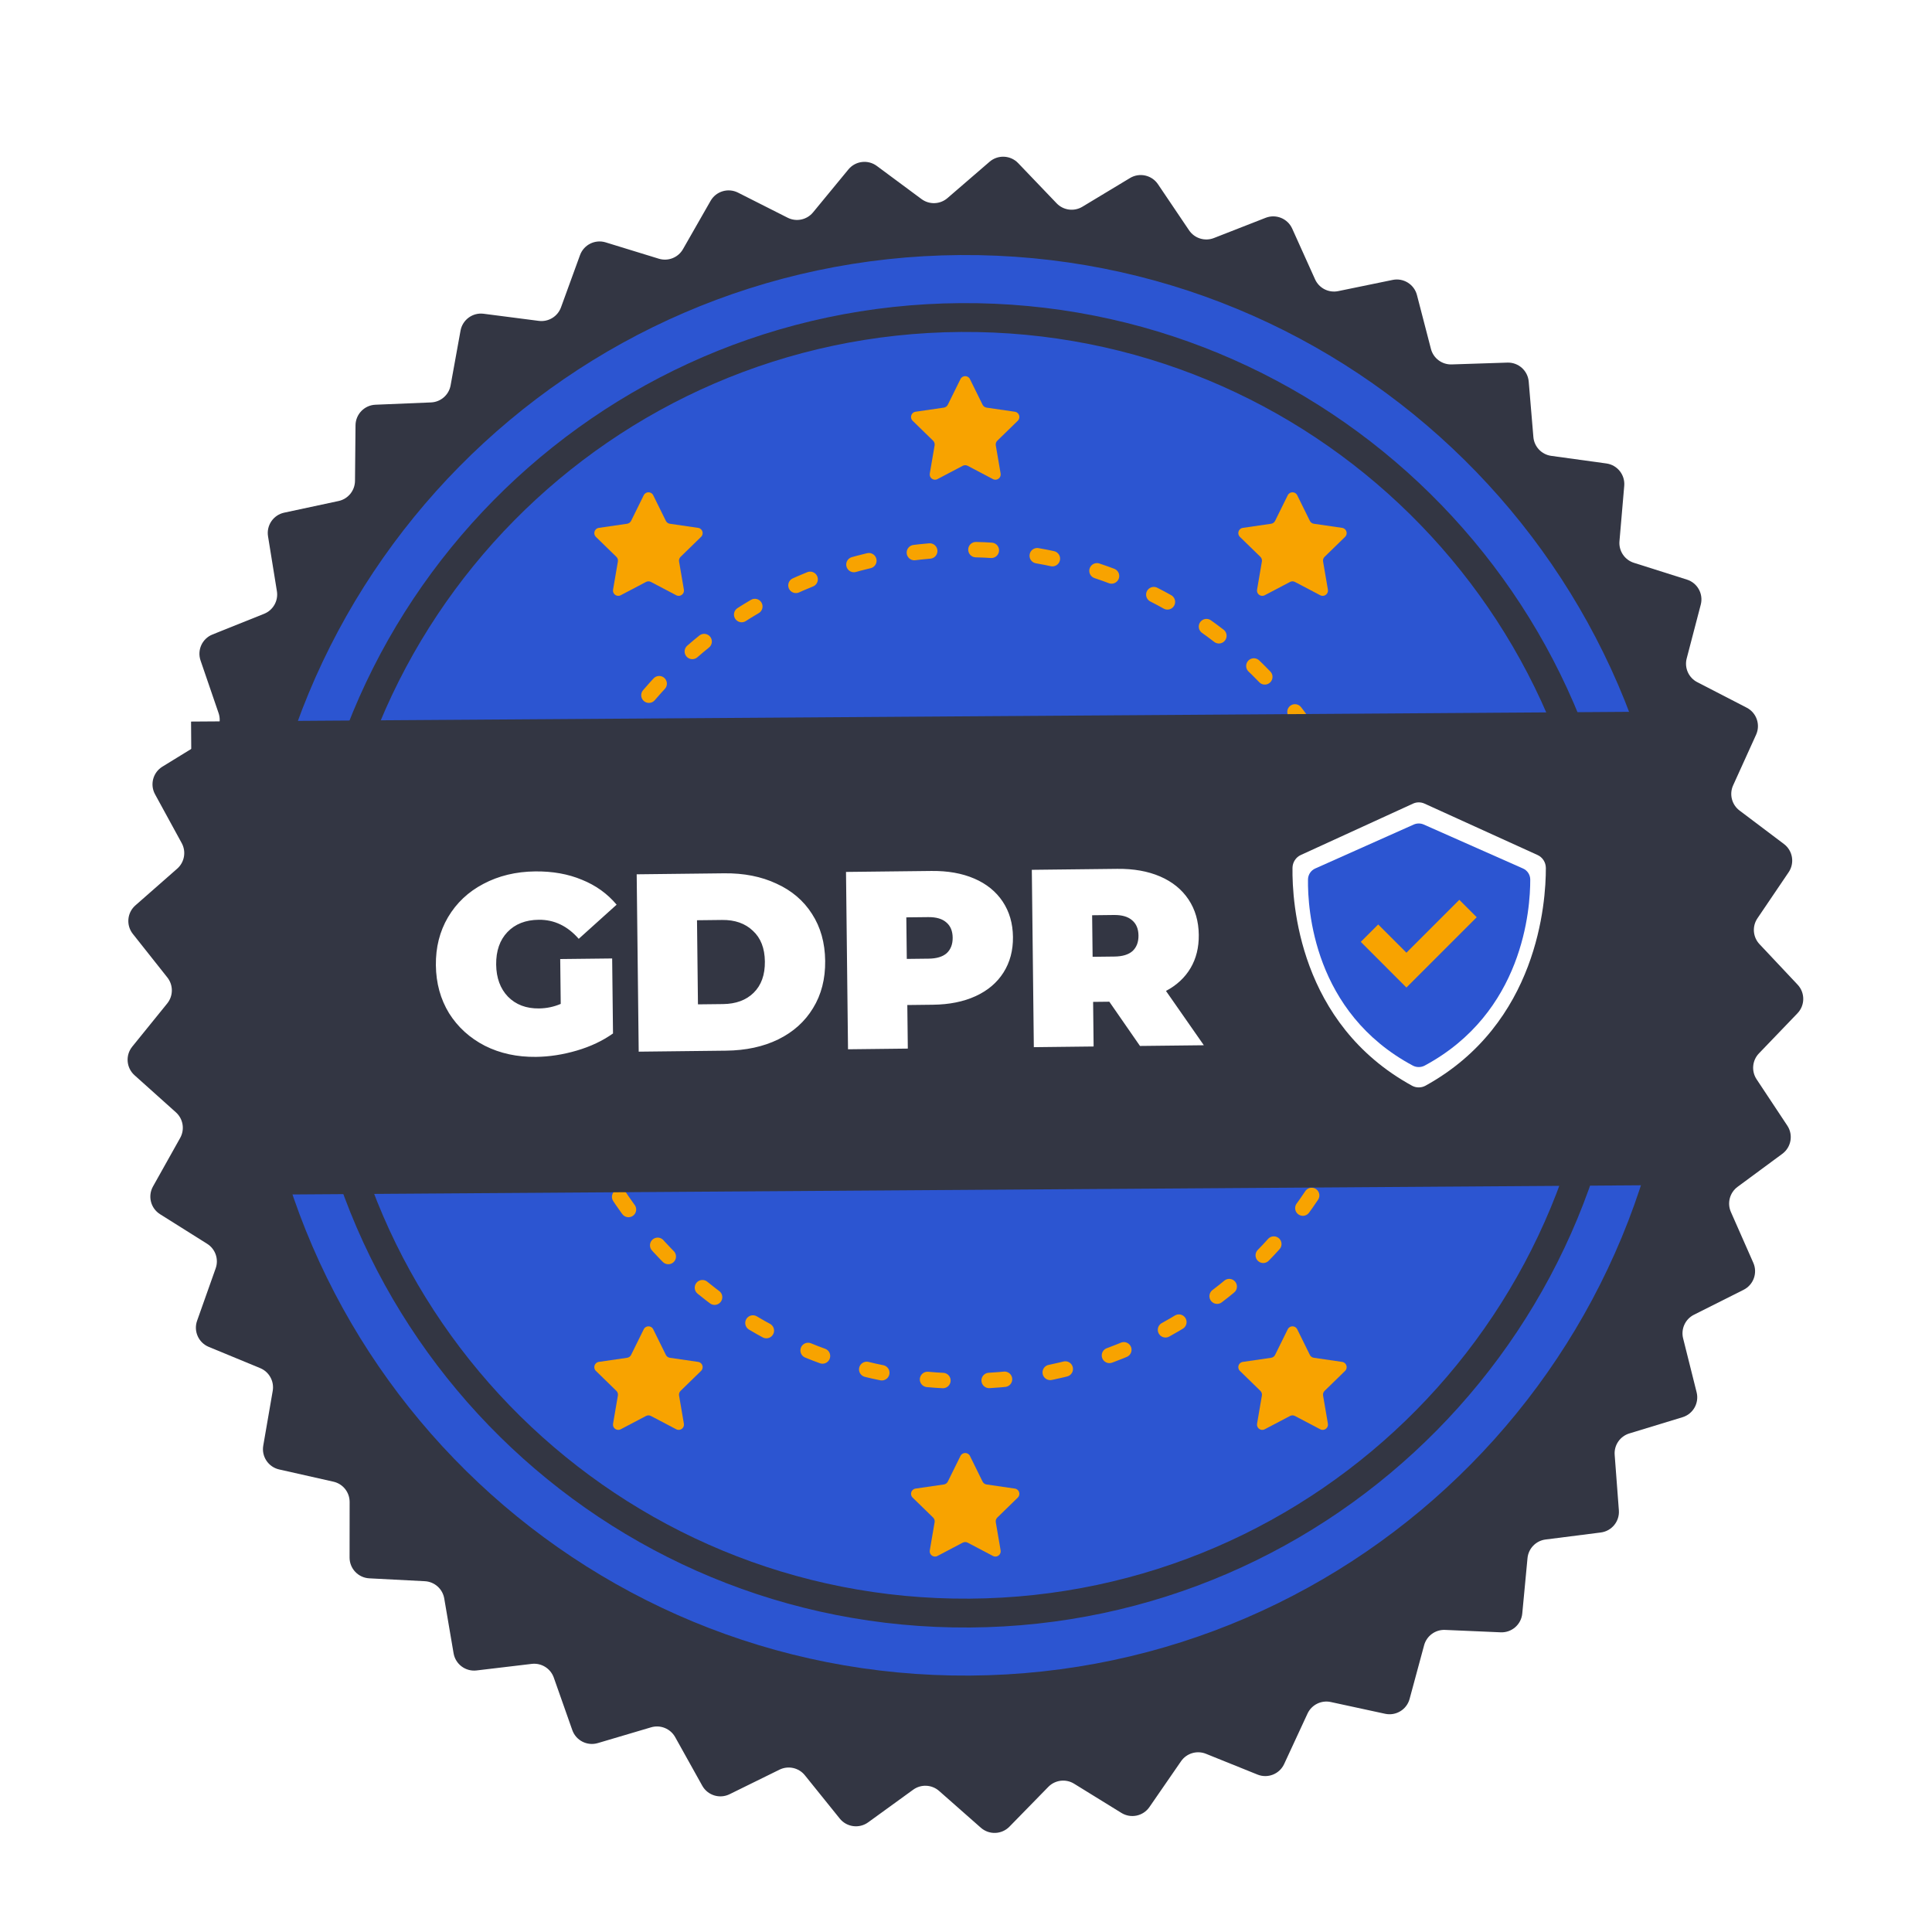
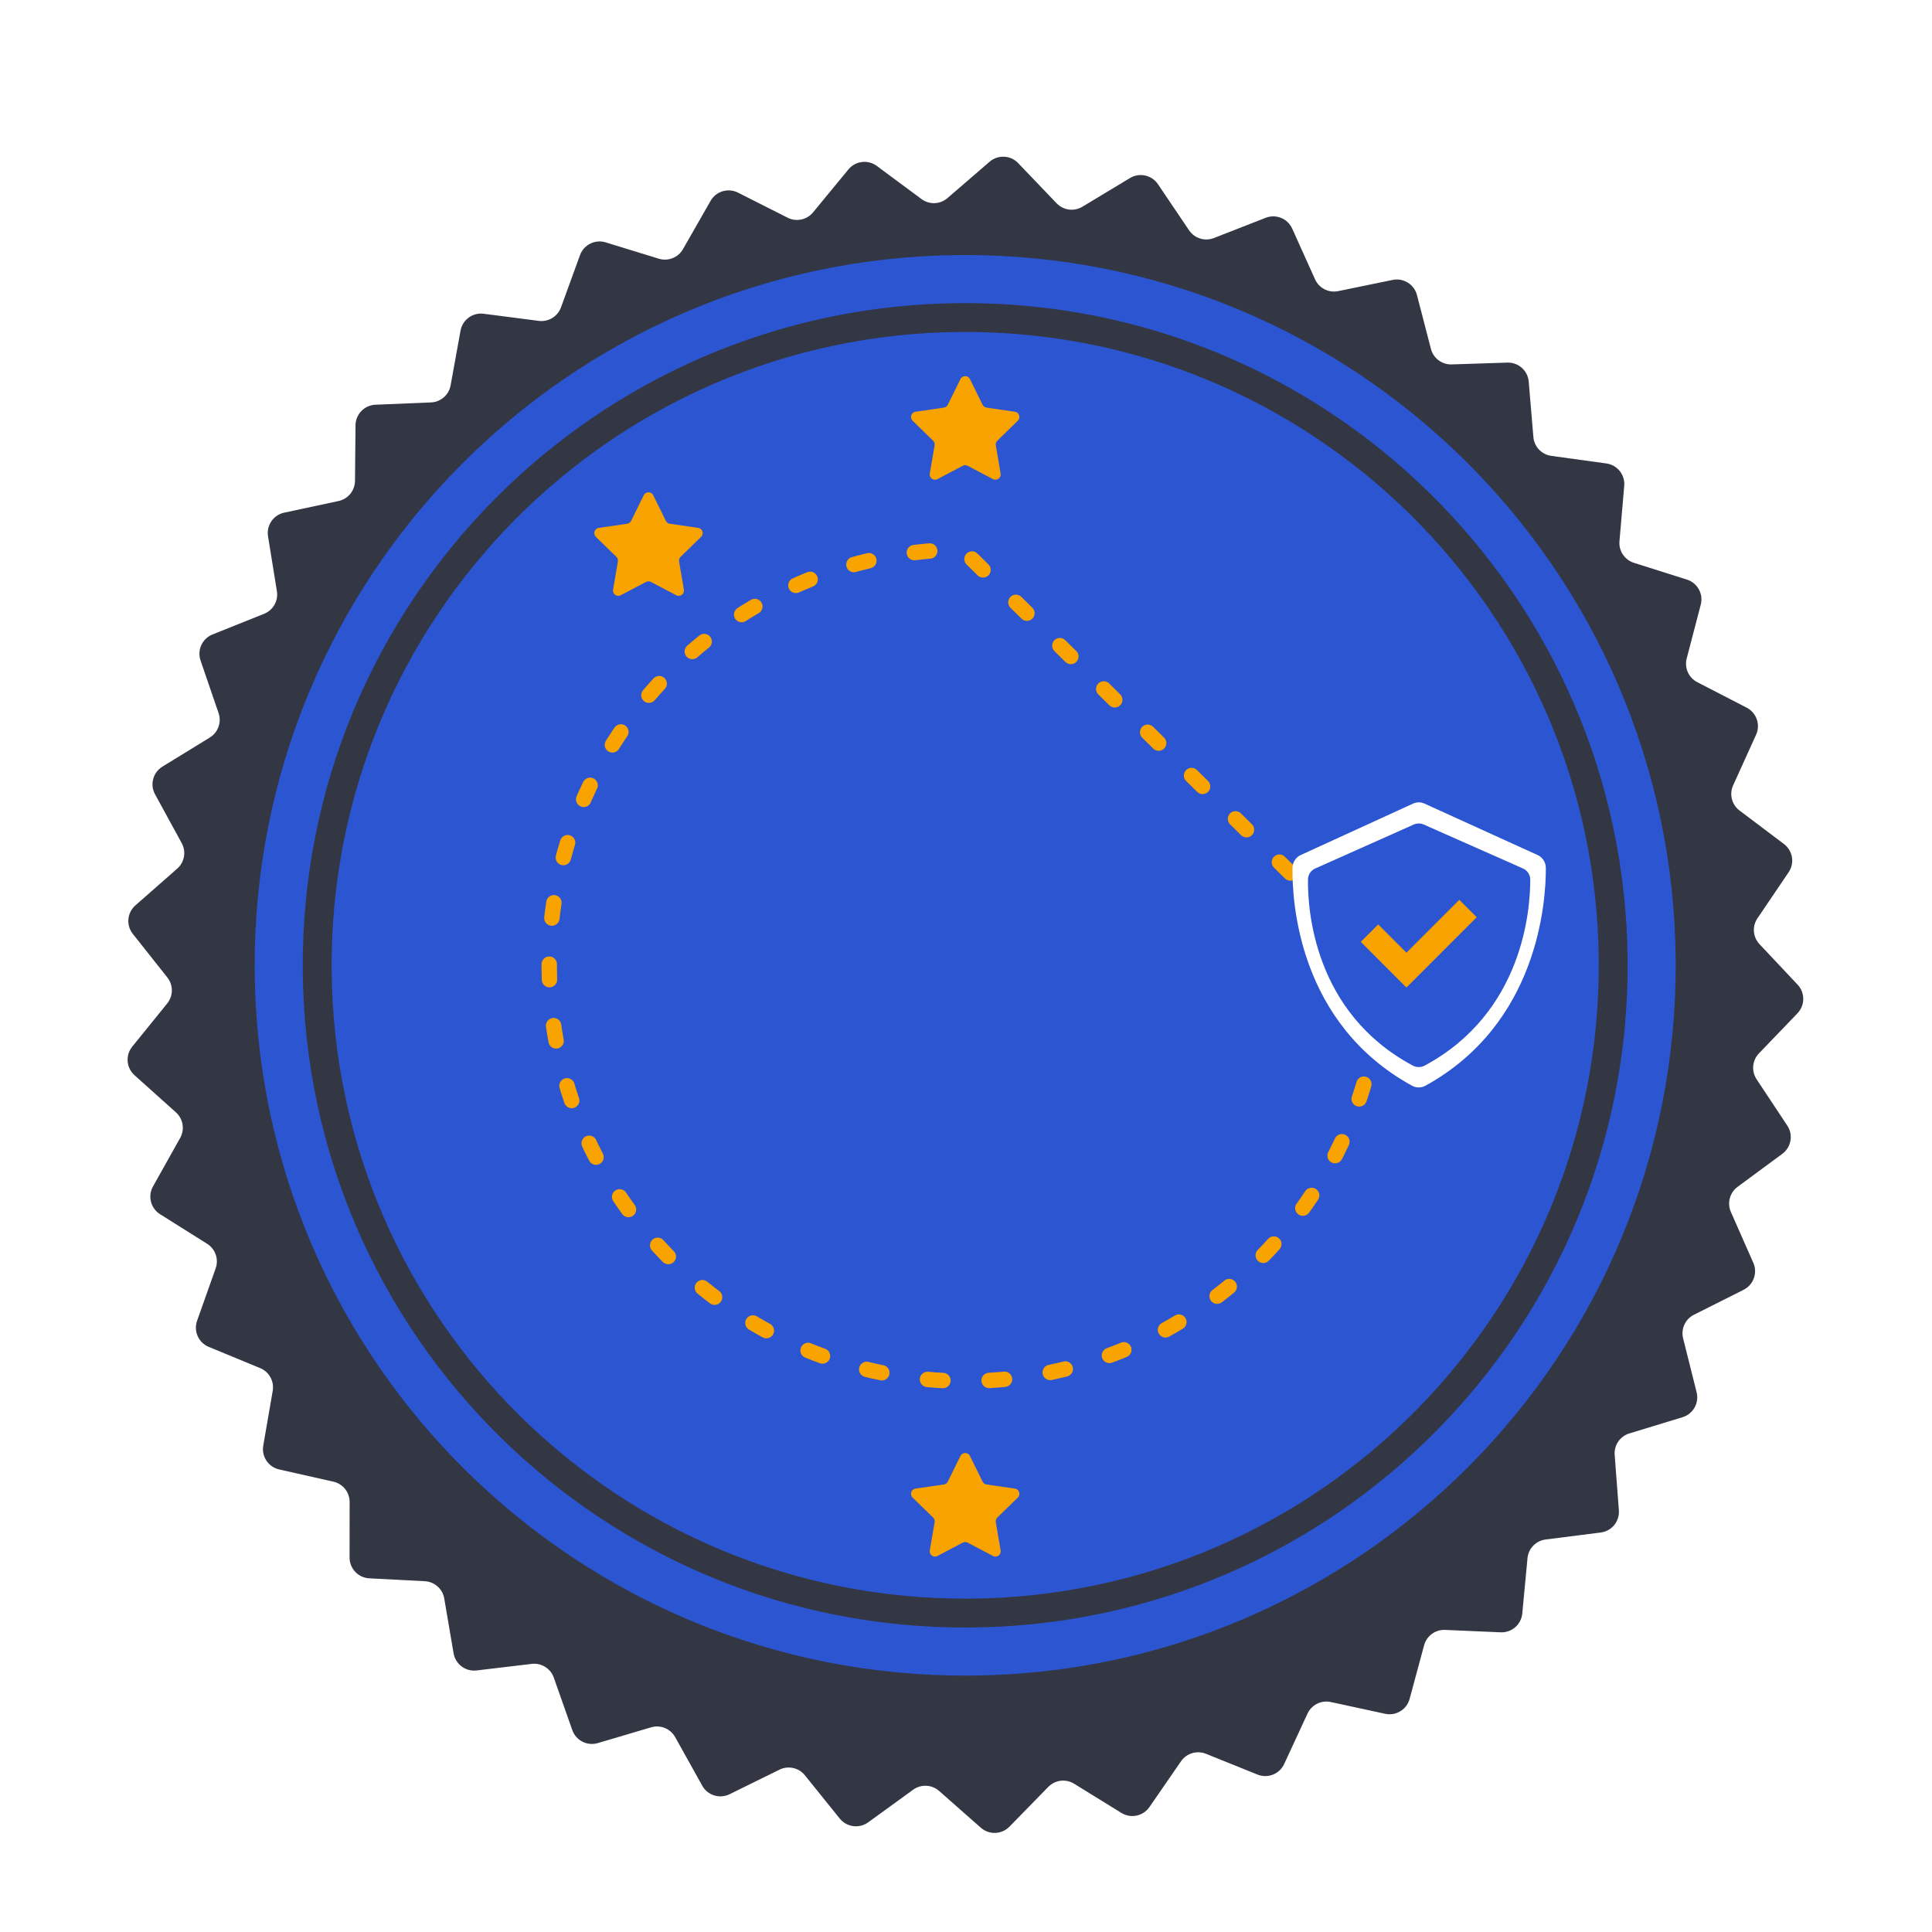
<svg xmlns="http://www.w3.org/2000/svg" width="130" height="130" viewBox="0 0 130 130" fill="none">
  <g clip-path="url(#clip0)">
    <g filter="url(#filter0_d)">
      <path fill-rule="evenodd" clip-rule="evenodd" d="M84.615 117.407L81.144 116.008C80.537 115.764 79.841 115.973 79.469 116.511L77.344 119.591C76.922 120.205 76.093 120.379 75.459 119.988L72.274 118.022C71.717 117.678 70.996 117.767 70.539 118.235L67.924 120.911C67.403 121.445 66.557 121.476 65.998 120.983L63.191 118.509C62.7 118.076 61.975 118.041 61.445 118.426L58.415 120.622C57.812 121.058 56.973 120.947 56.505 120.367L54.157 117.453C53.746 116.944 53.037 116.788 52.45 117.077L49.092 118.729C48.424 119.058 47.616 118.806 47.253 118.156L45.431 114.887C45.112 114.316 44.44 114.042 43.812 114.227L40.224 115.289C39.51 115.5 38.755 115.115 38.508 114.413L37.264 110.884C37.047 110.266 36.431 109.883 35.781 109.959L32.064 110.401C31.324 110.487 30.646 109.98 30.521 109.246L29.892 105.558C29.782 104.913 29.24 104.431 28.587 104.396L24.849 104.202C24.105 104.164 23.522 103.55 23.522 102.806L23.526 99.064C23.527 98.41 23.074 97.842 22.435 97.699L18.784 96.876C18.058 96.712 17.587 96.007 17.714 95.274L18.351 91.588C18.461 90.942 18.111 90.307 17.505 90.057L14.046 88.629C13.357 88.345 13.013 87.572 13.262 86.87L14.512 83.344C14.731 82.728 14.493 82.041 13.939 81.693L10.77 79.701C10.14 79.305 9.931 78.484 10.294 77.835L12.123 74.57C12.443 73.999 12.324 73.283 11.837 72.847L9.05 70.348C8.497 69.851 8.429 69.007 8.897 68.428L11.252 65.52C11.663 65.011 11.667 64.285 11.261 63.772L8.937 60.839C8.475 60.255 8.551 59.412 9.111 58.921L11.923 56.451C12.414 56.02 12.541 55.305 12.227 54.731L10.433 51.447C10.075 50.794 10.294 49.976 10.928 49.586L14.117 47.627C14.675 47.285 14.92 46.602 14.708 45.983L13.495 42.444C13.253 41.739 13.606 40.97 14.298 40.693L17.772 39.301C18.379 39.058 18.737 38.426 18.632 37.78L18.035 34.087C17.916 33.351 18.394 32.652 19.122 32.496L22.782 31.712C23.422 31.575 23.88 31.012 23.887 30.358L23.922 26.617C23.929 25.872 24.519 25.264 25.262 25.233L29.002 25.078C29.656 25.051 30.204 24.574 30.32 23.931L30.988 20.249C31.121 19.517 31.804 19.016 32.543 19.112L36.255 19.591C36.904 19.674 37.524 19.297 37.748 18.682L39.028 15.166C39.283 14.467 40.041 14.09 40.753 14.308L44.331 15.408C44.956 15.6 45.632 15.333 45.956 14.765L47.813 11.516C48.182 10.869 48.993 10.626 49.658 10.961L52.998 12.649C53.582 12.945 54.292 12.795 54.708 12.29L57.087 9.401C57.56 8.826 58.401 8.723 58.999 9.166L62.007 11.395C62.532 11.784 63.258 11.757 63.753 11.329L66.586 8.884C67.15 8.398 67.996 8.438 68.51 8.976L71.098 11.68C71.55 12.153 72.27 12.249 72.831 11.911L76.036 9.979C76.674 9.595 77.5 9.778 77.917 10.395L80.01 13.497C80.376 14.039 81.069 14.255 81.678 14.018L85.164 12.655C85.858 12.384 86.643 12.704 86.949 13.382L88.487 16.794C88.755 17.39 89.402 17.721 90.043 17.589L93.71 16.835C94.438 16.686 95.158 17.133 95.344 17.854L96.284 21.476C96.448 22.109 97.03 22.543 97.683 22.521L101.425 22.399C102.169 22.374 102.802 22.937 102.864 23.678L103.178 27.407C103.233 28.059 103.732 28.585 104.38 28.674L108.088 29.185C108.826 29.286 109.355 29.949 109.291 30.69L108.97 34.418C108.914 35.069 109.317 35.672 109.941 35.87L113.509 37C114.22 37.224 114.629 37.966 114.44 38.686L113.494 42.306C113.328 42.939 113.624 43.602 114.206 43.902L117.531 45.618C118.193 45.959 118.471 46.76 118.163 47.438L116.618 50.845C116.347 51.441 116.527 52.145 117.049 52.538L120.038 54.792C120.632 55.24 120.771 56.075 120.353 56.691L118.255 59.79C117.887 60.331 117.945 61.055 118.394 61.531L120.958 64.257C121.467 64.799 121.463 65.646 120.947 66.183L118.354 68.882C117.902 69.354 117.836 70.076 118.197 70.622L120.264 73.741C120.675 74.362 120.527 75.196 119.928 75.638L116.917 77.86C116.391 78.249 116.204 78.95 116.467 79.549L117.977 82.973C118.277 83.654 117.99 84.451 117.326 84.786L113.982 86.466C113.397 86.76 113.095 87.42 113.253 88.055L114.162 91.684C114.343 92.407 113.926 93.144 113.214 93.361L109.634 94.453C109.008 94.644 108.598 95.242 108.648 95.895L108.93 99.627C108.986 100.369 108.45 101.025 107.711 101.118L103.999 101.59C103.349 101.672 102.844 102.194 102.782 102.846L102.43 106.57C102.359 107.311 101.721 107.867 100.977 107.835L97.237 107.673C96.583 107.644 95.998 108.073 95.826 108.703L94.849 112.316C94.655 113.035 93.931 113.474 93.204 113.317L89.545 112.525C88.906 112.387 88.256 112.71 87.98 113.303L86.407 116.699C86.094 117.374 85.306 117.686 84.615 117.407Z" fill="#333643" />
    </g>
    <path fill-rule="evenodd" clip-rule="evenodd" d="M111.136 64.64C111.309 90.142 90.77 110.955 65.259 111.129C39.748 111.302 18.927 90.769 18.755 65.268C18.581 39.765 39.121 18.952 64.632 18.779C90.142 18.605 110.963 39.138 111.136 64.64Z" stroke="#2C55D1" stroke-width="3.235" />
    <path fill-rule="evenodd" clip-rule="evenodd" d="M107.578 64.664C107.737 88.201 88.779 107.411 65.235 107.57C41.691 107.73 22.474 88.78 22.314 65.243C22.154 41.706 41.112 22.496 64.657 22.337C88.201 22.177 107.418 41.127 107.578 64.664Z" fill="#2C55D1" />
-     <path fill-rule="evenodd" clip-rule="evenodd" d="M92.934 64.764C93.038 80.216 80.593 92.828 65.135 92.933C49.678 93.038 37.062 80.597 36.957 65.144C36.852 49.692 49.297 37.079 64.755 36.975C80.213 36.87 92.829 49.311 92.934 64.764Z" stroke="#F8A300" stroke-width="1.036" stroke-linecap="round" stroke-dasharray="1.04 3.11" />
-     <path fill-rule="evenodd" clip-rule="evenodd" d="M13.073 80.416L115.87 79.718L115.655 47.855L12.856 48.553L13.073 80.416Z" fill="#333643" />
-     <path d="M37.696 64.532L41.191 64.493L41.248 69.539C40.549 70.035 39.735 70.42 38.806 70.692C37.877 70.964 36.964 71.105 36.066 71.115C34.793 71.13 33.648 70.881 32.63 70.37C31.613 69.847 30.809 69.118 30.218 68.181C29.639 67.233 29.343 66.156 29.329 64.951C29.315 63.747 29.587 62.669 30.145 61.719C30.714 60.758 31.506 60.01 32.523 59.476C33.552 58.93 34.714 58.65 36.009 58.635C37.18 58.622 38.228 58.809 39.153 59.196C40.089 59.572 40.868 60.131 41.491 60.874L38.942 63.171C38.182 62.304 37.285 61.877 36.251 61.889C35.364 61.899 34.663 62.174 34.146 62.714C33.629 63.254 33.376 63.985 33.386 64.905C33.397 65.803 33.661 66.522 34.178 67.062C34.707 67.601 35.404 67.866 36.267 67.856C36.779 67.85 37.267 67.748 37.73 67.55L37.696 64.532ZM42.841 58.83L48.722 58.763C50.052 58.748 51.226 58.979 52.243 59.456C53.271 59.922 54.069 60.601 54.636 61.492C55.215 62.384 55.511 63.438 55.524 64.654C55.538 65.87 55.266 66.93 54.708 67.834C54.161 68.738 53.379 69.441 52.362 69.941C51.356 70.43 50.188 70.682 48.858 70.697L42.977 70.764L42.841 58.83ZM48.652 67.562C49.516 67.552 50.201 67.3 50.707 66.806C51.224 66.299 51.477 65.598 51.467 64.7C51.457 63.802 51.187 63.112 50.659 62.629C50.142 62.135 49.452 61.892 48.588 61.902L46.9 61.921L46.964 67.581L48.652 67.562ZM62.671 58.605C63.773 58.592 64.736 58.763 65.558 59.118C66.381 59.472 67.017 59.988 67.468 60.664C67.919 61.341 68.15 62.134 68.16 63.044C68.171 63.953 67.958 64.751 67.523 65.438C67.087 66.125 66.462 66.655 65.648 67.028C64.834 67.401 63.876 67.594 62.773 67.606L61.051 67.626L61.085 70.558L57.061 70.604L56.926 58.67L62.671 58.605ZM62.482 64.506C63.028 64.5 63.435 64.376 63.706 64.134C63.975 63.881 64.108 63.533 64.103 63.09C64.098 62.647 63.958 62.307 63.682 62.072C63.407 61.825 62.996 61.704 62.45 61.711L60.984 61.727L61.016 64.523L62.482 64.506ZM74.644 67.403L73.553 67.415L73.587 70.416L69.564 70.462L69.429 58.528L75.174 58.463C76.276 58.45 77.239 58.621 78.061 58.975C78.884 59.33 79.52 59.846 79.972 60.522C80.423 61.199 80.653 61.992 80.663 62.902C80.673 63.754 80.488 64.501 80.109 65.141C79.73 65.782 79.179 66.294 78.456 66.678L81.004 70.332L76.707 70.38L74.644 67.403ZM76.606 62.948C76.601 62.505 76.461 62.165 76.185 61.929C75.909 61.683 75.499 61.562 74.953 61.568L73.487 61.585L73.519 64.381L74.985 64.364C75.531 64.358 75.939 64.234 76.209 63.992C76.478 63.739 76.611 63.391 76.606 62.948Z" fill="white" />
+     <path fill-rule="evenodd" clip-rule="evenodd" d="M92.934 64.764C93.038 80.216 80.593 92.828 65.135 92.933C49.678 93.038 37.062 80.597 36.957 65.144C36.852 49.692 49.297 37.079 64.755 36.975Z" stroke="#F8A300" stroke-width="1.036" stroke-linecap="round" stroke-dasharray="1.04 3.11" />
    <path d="M64.628 25.508C64.758 25.244 65.135 25.244 65.265 25.508L66.116 27.234C66.168 27.339 66.268 27.411 66.384 27.428L68.288 27.705C68.579 27.747 68.695 28.105 68.485 28.311L67.107 29.654C67.023 29.735 66.985 29.853 67.005 29.968L67.33 31.864C67.38 32.154 67.075 32.376 66.815 32.239L65.112 31.343C65.008 31.289 64.885 31.289 64.781 31.343L63.078 32.239C62.817 32.376 62.513 32.154 62.563 31.864L62.888 29.968C62.908 29.853 62.869 29.735 62.786 29.654L61.408 28.311C61.197 28.105 61.313 27.747 61.605 27.705L63.509 27.428C63.624 27.411 63.724 27.339 63.776 27.234L64.628 25.508Z" fill="#F8A300" />
    <path d="M64.628 97.967C64.758 97.703 65.135 97.703 65.265 97.967L66.116 99.693C66.168 99.797 66.268 99.871 66.384 99.887L68.288 100.164C68.579 100.206 68.695 100.564 68.485 100.77L67.107 102.112C67.023 102.194 66.985 102.311 67.005 102.427L67.33 104.323C67.38 104.614 67.075 104.835 66.815 104.698L65.112 103.802C65.008 103.748 64.885 103.748 64.781 103.802L63.078 104.698C62.817 104.835 62.513 104.614 62.563 104.323L62.888 102.427C62.908 102.311 62.869 102.194 62.786 102.112L61.408 100.77C61.197 100.564 61.313 100.206 61.605 100.164L63.509 99.887C63.624 99.871 63.724 99.797 63.776 99.693L64.628 97.967Z" fill="#F8A300" />
    <path d="M43.316 33.323C43.447 33.059 43.823 33.059 43.953 33.323L44.805 35.048C44.856 35.153 44.956 35.225 45.072 35.242L46.976 35.519C47.268 35.561 47.384 35.919 47.173 36.125L45.795 37.468C45.712 37.549 45.673 37.667 45.693 37.782L46.018 39.678C46.068 39.969 45.764 40.19 45.503 40.053L43.8 39.158C43.697 39.103 43.573 39.103 43.469 39.158L41.766 40.053C41.506 40.19 41.201 39.969 41.251 39.678L41.576 37.782C41.596 37.667 41.558 37.549 41.474 37.468L40.096 36.125C39.886 35.919 40.002 35.561 40.293 35.519L42.197 35.242C42.313 35.225 42.413 35.153 42.465 35.048L43.316 33.323Z" fill="#F8A300" />
-     <path d="M43.316 89.443C43.447 89.179 43.823 89.179 43.953 89.443L44.805 91.168C44.856 91.273 44.956 91.346 45.072 91.362L46.976 91.639C47.268 91.681 47.384 92.039 47.173 92.245L45.795 93.588C45.712 93.67 45.673 93.787 45.693 93.903L46.018 95.799C46.068 96.089 45.764 96.31 45.503 96.173L43.8 95.278C43.697 95.223 43.573 95.223 43.469 95.278L41.766 96.173C41.506 96.31 41.201 96.089 41.251 95.799L41.576 93.903C41.596 93.787 41.558 93.67 41.474 93.588L40.096 92.245C39.886 92.039 40.002 91.681 40.293 91.639L42.197 91.362C42.313 91.346 42.413 91.273 42.465 91.168L43.316 89.443Z" fill="#F8A300" />
-     <path d="M86.65 33.323C86.78 33.059 87.156 33.059 87.287 33.323L88.138 35.048C88.19 35.153 88.29 35.225 88.406 35.242L90.31 35.519C90.601 35.561 90.718 35.919 90.507 36.125L89.129 37.468C89.045 37.549 89.007 37.667 89.027 37.782L89.352 39.678C89.402 39.969 89.097 40.19 88.836 40.053L87.134 39.158C87.03 39.103 86.906 39.103 86.803 39.158L85.1 40.053C84.839 40.19 84.535 39.969 84.585 39.678L84.91 37.782C84.929 37.667 84.892 37.549 84.808 37.468L83.43 36.125C83.219 35.919 83.335 35.561 83.626 35.519L85.531 35.242C85.647 35.225 85.746 35.153 85.798 35.048L86.65 33.323Z" fill="#F8A300" />
-     <path d="M86.65 89.443C86.78 89.179 87.156 89.179 87.287 89.443L88.138 91.168C88.19 91.273 88.29 91.346 88.406 91.362L90.31 91.639C90.601 91.681 90.718 92.039 90.507 92.245L89.129 93.588C89.045 93.67 89.007 93.787 89.027 93.903L89.352 95.799C89.402 96.089 89.097 96.31 88.836 96.173L87.134 95.278C87.03 95.223 86.906 95.223 86.803 95.278L85.1 96.173C84.839 96.31 84.535 96.089 84.585 95.799L84.91 93.903C84.929 93.787 84.892 93.67 84.808 93.588L83.43 92.245C83.219 92.039 83.335 91.681 83.626 91.639L85.531 91.362C85.647 91.346 85.746 91.273 85.798 91.168L86.65 89.443Z" fill="#F8A300" />
    <path d="M95.013 73.056C95.291 73.208 95.639 73.207 95.917 73.055C103.486 68.88 104.023 60.725 104.017 58.406C104.016 58.22 103.963 58.038 103.863 57.882C103.763 57.727 103.621 57.604 103.454 57.53L95.849 54.072C95.728 54.017 95.597 53.989 95.465 53.989C95.332 53.989 95.202 54.018 95.081 54.073L87.528 57.531C87.364 57.605 87.224 57.726 87.126 57.88C87.026 58.033 86.972 58.212 86.969 58.396C86.937 60.704 87.39 68.877 95.013 73.056ZM92.355 61.94L94.52 64.164L98.576 60.001L99.912 61.372L94.52 66.907L91.018 63.312L92.355 61.94Z" fill="white" />
    <path d="M95.493 68.907C98.239 68.907 100.465 66.681 100.465 63.934C100.465 61.188 98.239 58.962 95.493 58.962C92.746 58.962 90.52 61.188 90.52 63.934C90.52 66.681 92.746 68.907 95.493 68.907Z" fill="#F8A300" />
    <path d="M95.068 71.703C95.312 71.833 95.617 71.832 95.861 71.703C102.502 68.135 102.973 61.166 102.967 59.184C102.967 59.025 102.919 58.87 102.832 58.737C102.744 58.604 102.62 58.499 102.473 58.436L95.801 55.481C95.695 55.434 95.58 55.41 95.465 55.41C95.349 55.41 95.234 55.434 95.128 55.481L88.503 58.437C88.359 58.5 88.236 58.603 88.148 58.734C88.062 58.866 88.014 59.019 88.012 59.176C87.984 61.148 88.381 68.132 95.068 71.703ZM92.736 62.205L94.636 64.105L98.195 60.547L99.366 61.719L94.636 66.449L91.564 63.376L92.736 62.205Z" fill="#2C55D1" />
  </g>
  <defs>
    <filter id="filter0_d" x="-11.414" y="-9.455" width="152.751" height="152.788" filterUnits="userSpaceOnUse" color-interpolation-filters="sRGB">
      <feFlood flood-opacity="0" result="BackgroundImageFix" />
      <feColorMatrix in="SourceAlpha" type="matrix" values="0 0 0 0 0 0 0 0 0 0 0 0 0 0 0 0 0 0 127 0" />
      <feOffset dy="2" />
      <feGaussianBlur stdDeviation="10" />
      <feColorMatrix type="matrix" values="0 0 0 0 0 0 0 0 0 0 0 0 0 0 0 0 0 0 0.15 0" />
      <feBlend mode="normal" in2="BackgroundImageFix" result="effect1_dropShadow" />
      <feBlend mode="normal" in="SourceGraphic" in2="effect1_dropShadow" result="shape" />
    </filter>
    <clipPath id="clip0">
      <rect width="130" height="130" fill="white" />
    </clipPath>
  </defs>
</svg>